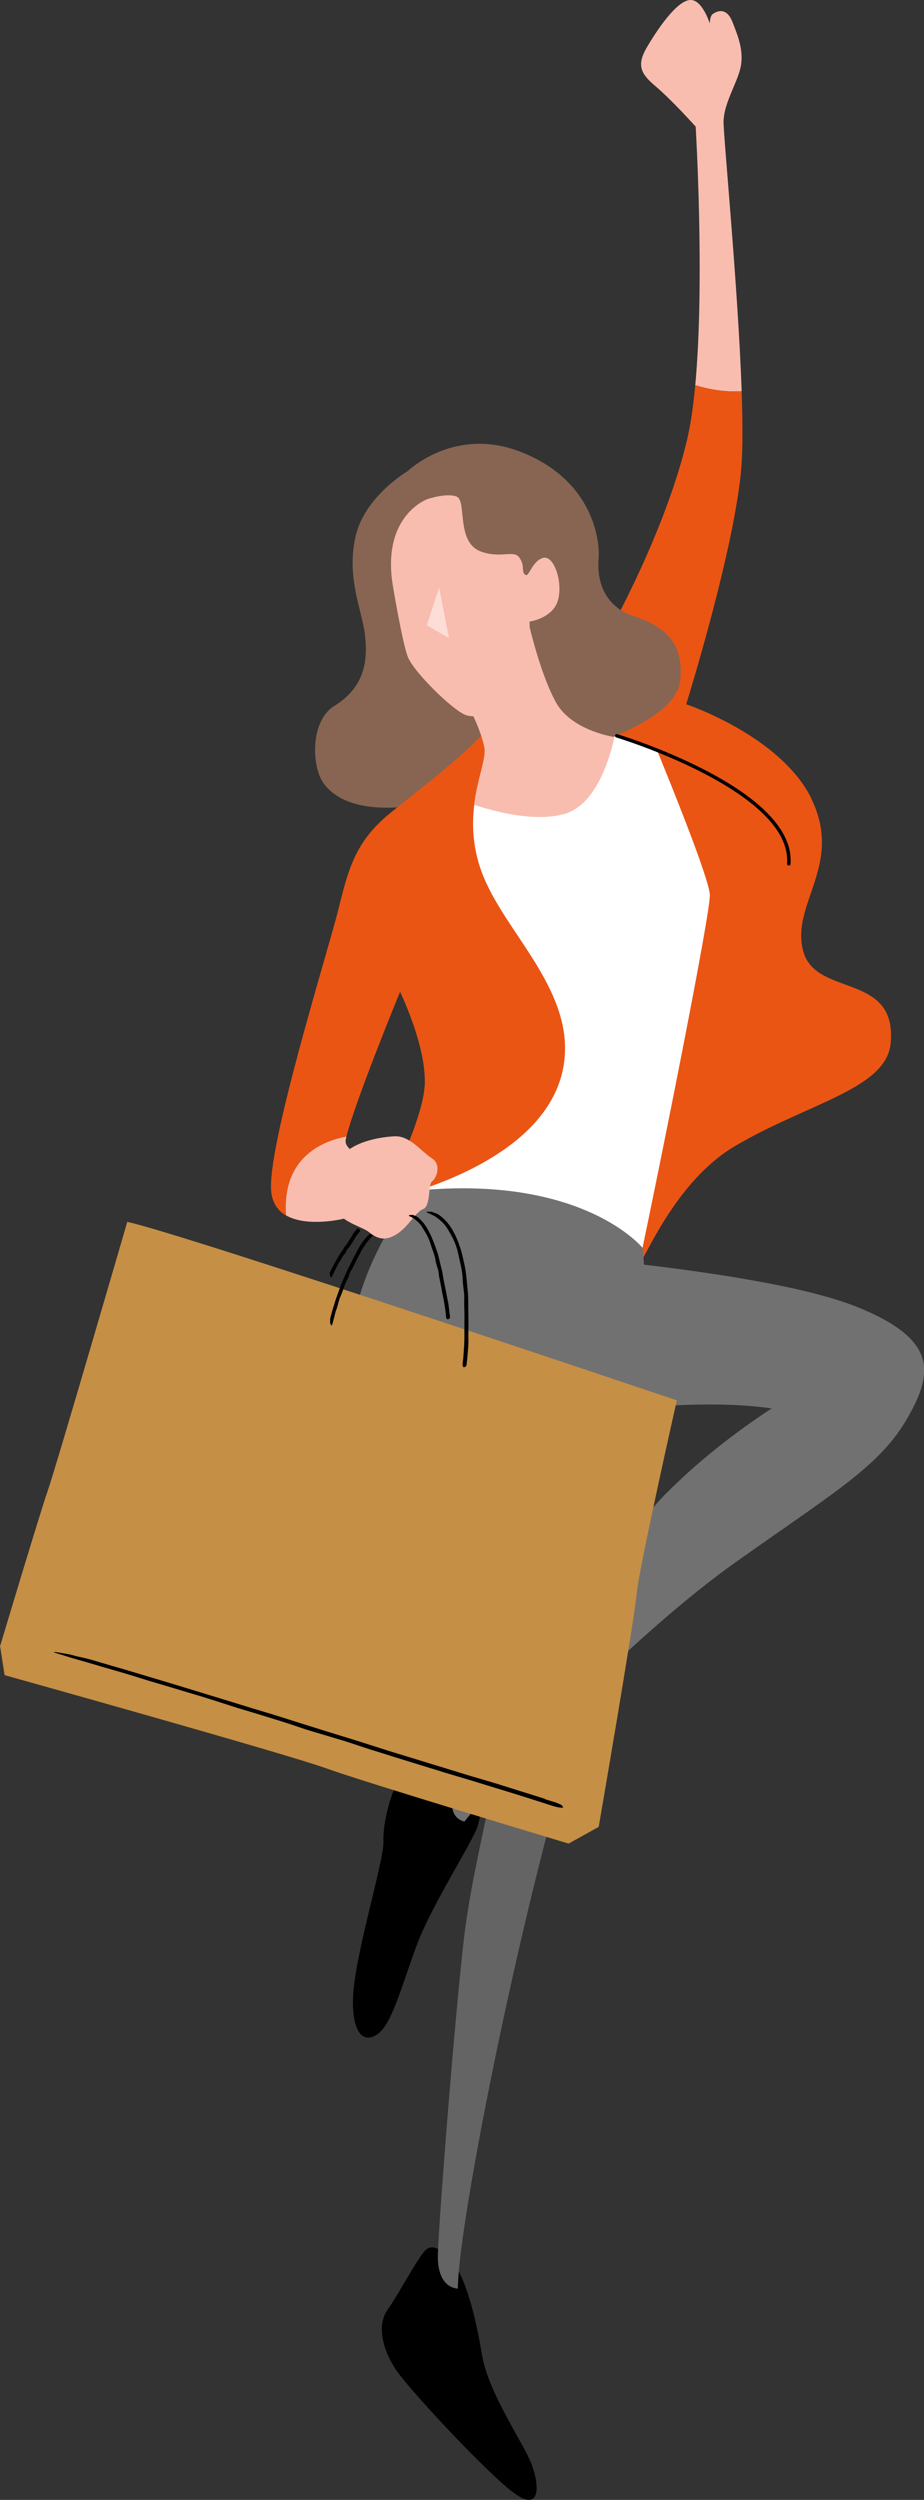
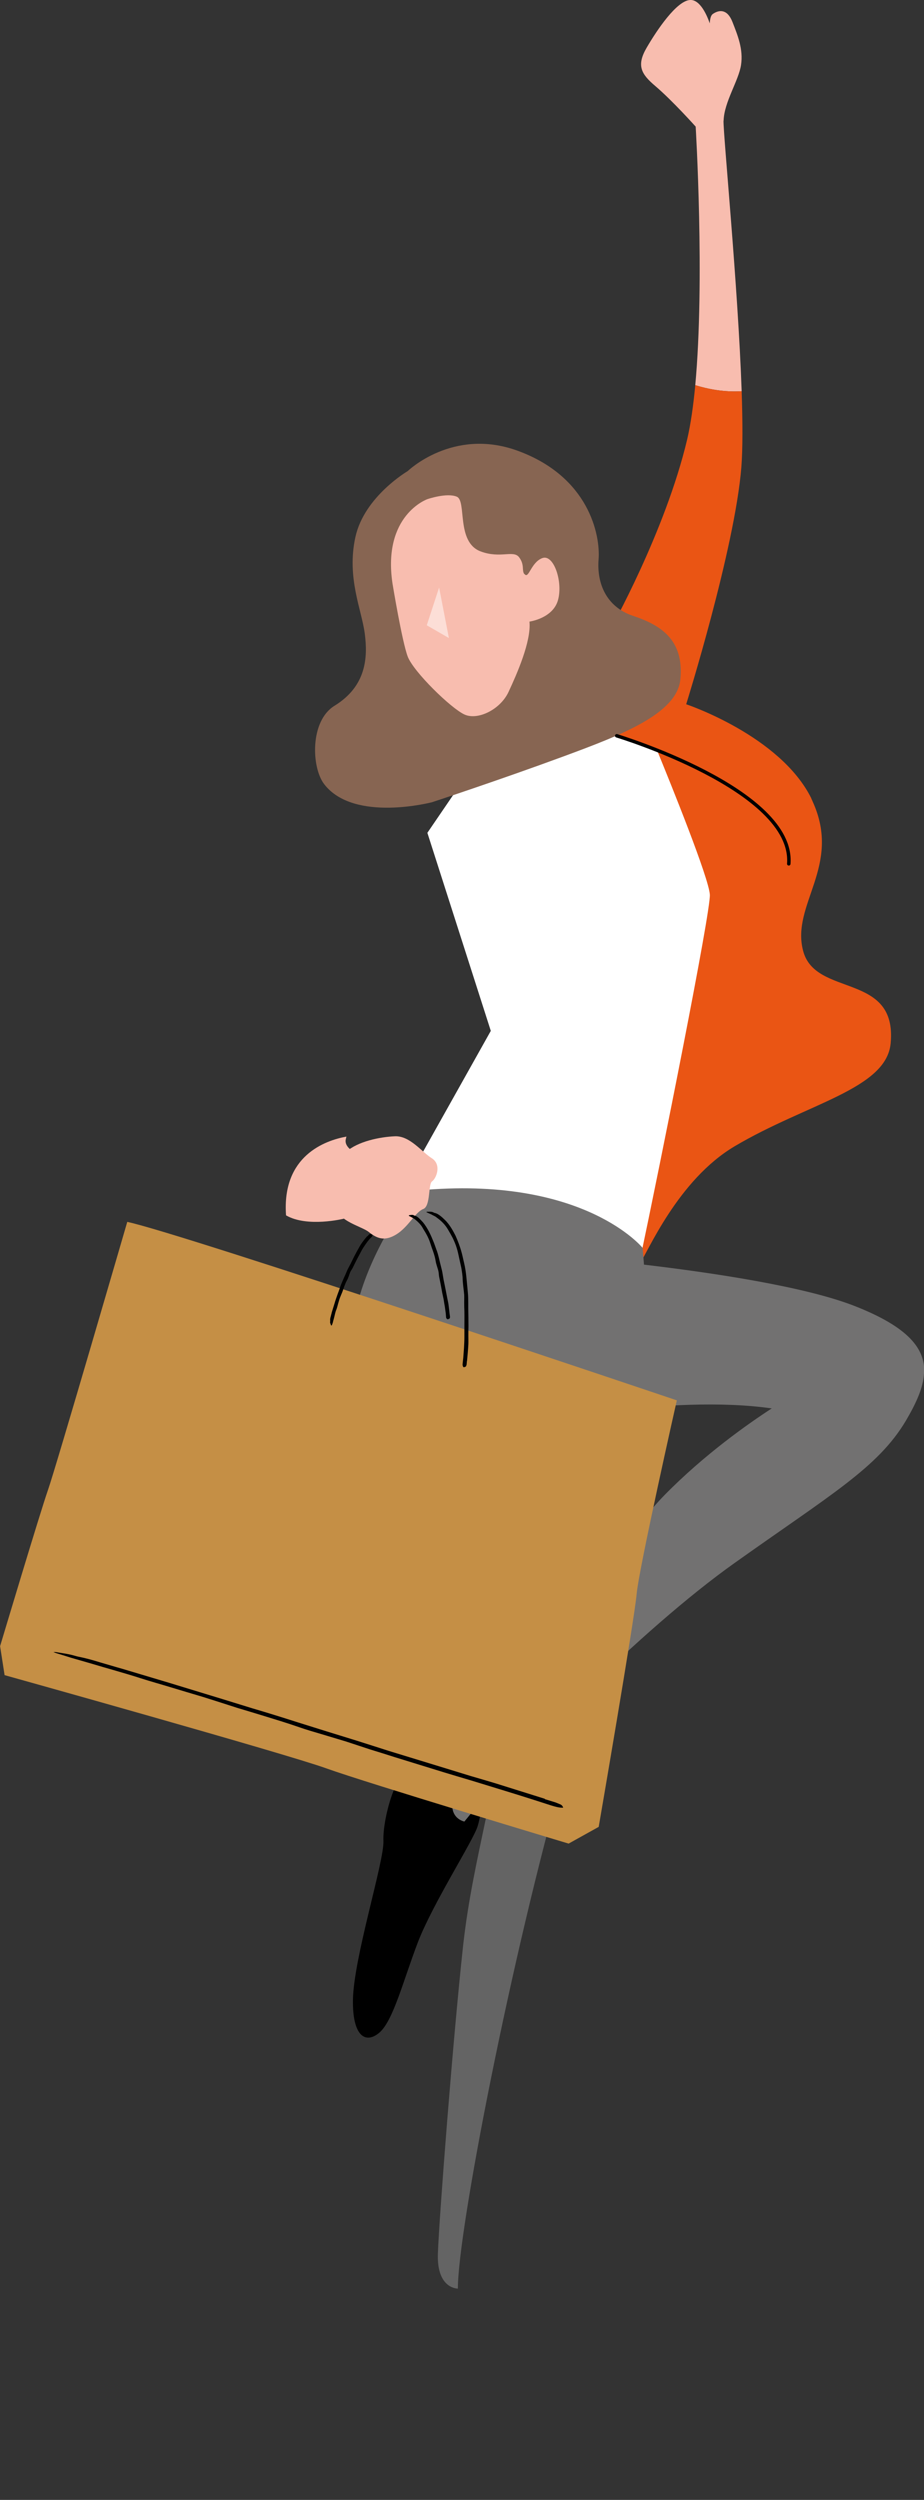
<svg xmlns="http://www.w3.org/2000/svg" id="_レイヤー_2" data-name="レイヤー 2" viewBox="0 0 90.61 245">
  <rect x="0" y="0" width="90.61" height="245" fill="#333333" stroke="none" />
  <defs>
    <style>
      .cls-1, .cls-2, .cls-3, .cls-4, .cls-5, .cls-6, .cls-7, .cls-8, .cls-9 {
        stroke-width: 0px;
      }

      .cls-2 {
        opacity: .5;
      }

      .cls-2, .cls-6 {
        fill: #fff;
      }

      .cls-3 {
        fill: #ea5514;
      }

      .cls-4 {
        fill: #646464;
      }

      .cls-5 {
        fill: #c58f45;
      }

      .cls-10 {
        fill: none;
        stroke: #000;
        stroke-linecap: round;
        stroke-linejoin: round;
        stroke-width: .34px;
      }

      .cls-7 {
        fill: #876552;
      }

      .cls-8 {
        fill: #727171;
      }

      .cls-9 {
        fill: #f8bdaf;
      }
    </style>
  </defs>
  <g id="Layout">
    <g>
      <g>
        <g>
          <polygon class="cls-6" points="45.39 76.52 59.45 70.05 66.42 73.04 72.88 87.72 62.84 123.76 38.32 118.52 48.13 101.03 41.91 81.62 45.39 76.52" />
          <path class="cls-1" d="M46.11,173.71s-3.76-.48-5.54-.48-3.06,5.18-2.97,7.18c.09,2.01-2.93,11.47-2.99,15.6-.05,3.55,1.24,4.35,2.6,3.19,1.35-1.17,2.32-5.05,3.76-8.83,1.45-3.78,5.4-9.92,5.86-11.37.47-1.45.72-4.54-.73-5.29Z" />
-           <path class="cls-1" d="M43.68,220.93s-1.18-1.24-1.99-.37c-.81.87-2.64,4.34-3.7,5.83-1.06,1.49-.51,4.04,1.1,6.22,1.62,2.18,8.71,9.8,11.32,11.72,2.61,1.93,2.52-.73,1.71-2.85-.81-2.11-4.23-6.95-4.85-10.68-.62-3.73-1.73-8.51-3.59-9.87Z" />
          <path class="cls-4" d="M43.5,124.26c15.58-1.21,18.29,1.59,18.29,1.59,0,0,2.02,3.42.78,10.76,0,0-1.99,18.54-7.21,36.82-5.22,18.29-10.46,45.14-10.46,50.86,0,0-2.08.06-1.96-3.42s1.48-21.07,2.47-30.15c1-9.08,3.66-16.17,3.73-23.51.12-12.07-4.11-28.74-4.11-28.74l-1.52-14.21Z" />
          <path class="cls-9" d="M70.96,11.82c.05-1.82,1.48-3.92,1.71-5.46.23-1.54-.33-2.89-.84-4.2-.51-1.31-1.32-1.21-1.93-.79-.2.14-.27.48-.3.92-.25-.73-.93-2.36-1.94-2.29-1.31.09-3.22,2.91-4.25,4.68-1.03,1.77-.51,2.6.86,3.76,1.69,1.44,3.95,3.97,3.95,3.97,0,0,.91,15.09-.04,25.34,1.24.38,2.84.7,4.55.59-.36-10.33-1.81-25.11-1.78-26.52Z" />
          <path class="cls-3" d="M79.56,78.27c.05.09.09.18.13.28,2.89,6.34-2.15,10.08-.93,14.65,1.21,4.57,9.24,2.05,8.58,9.05-.42,4.49-8.21,5.89-15.3,10.09-5.58,3.31-8.51,10.38-9.39,11.66,2.24-10.6,7.04-34.61,6.96-36.31-.08-1.6-3.8-10.8-5.18-14.16-2.29-.91-3.96-1.42-3.96-1.42l-.65-10.36s5.41-9.61,7.56-18.66c.35-1.49.61-3.32.8-5.34,1.24.38,2.84.7,4.55.59.1,3.01.11,5.64-.03,7.45-.65,8.02-5.41,23.23-5.41,23.23,0,0,9.24,3.08,12.28,9.24Z" />
          <path class="cls-7" d="M42.41,78.61s-7.7,2.04-10.62-1.76c-1.26-1.64-1.41-6.19,1.01-7.68,3.12-1.92,3.28-4.71,2.97-7.08-.31-2.36-1.79-5.47-.92-9.45.87-3.98,5.13-6.47,5.13-6.47,0,0,4.42-4.29,10.74-2.01,7.05,2.55,8.16,8.29,7.98,10.65-.19,2.36.75,4.66,3.36,5.54,2.61.87,5.04,2.26,4.66,6.22-.32,3.38-5.77,5.46-11.43,7.55-6.32,2.33-12.89,4.49-12.89,4.49Z" />
-           <path class="cls-3" d="M51.47,92.75c-1.73-2.61-3.55-5.16-4.4-7.76-1.87-5.72.75-10.01.44-11.69-.07-.4-.19-.82-.33-1.22-1.86,2.11-6.01,5.25-8.91,7.6-3.45,2.8-4.11,5.5-5.13,9.61-1.03,4.11-7.09,23.45-6.53,27.62.15,1.09.7,1.78,1.44,2.22-.42-5.84,3.83-7.34,5.91-7.71.91-3.62,5.27-14.22,5.27-14.22,0,0,2.49,5.1,2.43,8.89-.06,3.79-4.24,11.57-4.24,11.57,0,0,18.05-3.55,17.99-14.99-.02-3.53-1.86-6.76-3.93-9.9Z" />
-           <path class="cls-9" d="M46.67,70.75c.31.72.67,1.67.83,2.54.19,1.01-.68,2.96-1,5.59,2.2.72,6.04,1.7,8.87.88,2.99-.86,4.35-5.13,4.89-7.52-1.37-.25-4.47-1.08-5.76-3.44-1.68-3.08-2.8-8.35-2.8-8.35l-5.57,9.17s.25.46.54,1.13Z" />
          <path class="cls-9" d="M51.43,56.25c.42.56.62-1.12,1.74-1.55,1.12-.44,2.05,2.3,1.55,4.11-.5,1.8-2.8,2.11-2.8,2.11.19,1.93-1.24,5.15-2.05,6.89-.81,1.74-3.02,2.8-4.31,2.22-1.32-.59-5.02-4.2-5.58-5.69s-1.49-7.15-1.49-7.15c-1-6.72,3.42-8.27,3.42-8.27,0,0,1.91-.66,2.89-.24.98.42-.09,4.45,2.33,5.36,1.95.73,3.22-.17,3.78.58s.23,1.28.51,1.65Z" />
          <polygon class="cls-2" points="43.06 57.58 41.85 61.28 44.02 62.53 43.06 57.58" />
          <path class="cls-10" d="M60.48,72.11s17.43,5.27,16.87,12.55" />
          <path class="cls-8" d="M90.61,134.59c-.07,1.42-.78,2.95-1.78,4.65-2.74,4.6-7.36,7.23-16.81,13.95-9.18,6.52-21.32,18.91-26.48,25.33,0,0-1.83-.33-.96-2.81,0,0,14.83-23.31,20.56-29.16,3.93-4.01,8.23-7.02,10.54-8.52-9.94-1.43-24.09,1.55-28.55,1.92-4.48.37-10.93-1.23-12.3-6.58s3.36-12.94,3.36-12.94l3.64-3.83c15.58-1.21,21.18,5.69,21.18,5.69,0,0,.07.61.14,1.65,6.59.78,15.78,2.13,20.7,4.07,5.18,2.04,6.9,4.14,6.78,6.57Z" />
        </g>
        <path class="cls-9" d="M36.51,113.67c.5.15.86.23.86.23l-3.67,5.54s-3.56.88-5.65-.33c-.42-5.85,3.84-7.34,5.92-7.72-.02.09-.04.18-.06.26-.23,1,1.51,1.69,2.6,2.03Z" />
        <path class="cls-9" d="M32.67,117.57s.06-3.61,1.24-4.66c1.18-1.06,3.36-1.49,4.82-1.55,1.46-.06,2.61,1.52,3.61,2.15s.44,1.99.03,2.27c-.4.28-.12,2.43-.87,2.71-.75.28-1.46,1.77-2.64,2.49-1.18.72-1.93.37-2.71-.25s-3.45-1.09-3.48-3.14Z" />
      </g>
      <g>
        <path class="cls-5" d="M66.37,137.24s-48.64-16.4-53.89-17.49c0,0-7,24.07-7.77,26.26-.77,2.19-4.7,15.32-4.7,15.32l.44,2.84s27.62,7.71,31.56,9.14c3.94,1.42,23.75,7.37,23.75,7.37l2.95-1.64s3.5-20.29,3.72-22.81c.22-2.52,3.94-18.98,3.94-18.98Z" />
        <path class="cls-1" d="M53.43,176.29c-1.62-.51-3.22-1.01-4.85-1.52-.74-.22-1.64-.49-2.41-.71-.95-.29-1.85-.57-2.77-.85-1.76-.54-3.52-1.08-5.26-1.61-1.02-.32-2.14-.69-3.17-1.01-1.01-.31-2.01-.62-3.01-.93-.92-.29-1.83-.57-2.78-.87-1.47-.47-2.94-.93-4.44-1.37-1.04-.32-1.97-.61-2.95-.91l-5.18-1.58-4.65-1.39c-.14-.04-.32-.09-.46-.13-.56-.16-1.1-.32-1.68-.49-.71-.22-1.42-.42-2.14-.56-.1-.02-.21-.05-.31-.08-.68-.2-1.27-.26-1.89-.37-.1-.02-.16,0-.24,0,.1.04.19.07.29.11.5.15.99.3,1.42.44.62.18,1.22.35,1.84.53,1.66.5,3.34.95,4.99,1.48.96.31,1.95.58,2.93.88,1.07.32,2.12.64,3.21.96,1.05.33,2.27.72,3.32,1.06.91.27,1.79.54,2.68.81,1.17.36,2.33.71,3.47,1.11.66.23,1.35.43,2.03.63.81.24,1.7.51,2.5.75.69.23,1.65.54,2.37.78.85.26,1.62.5,2.43.76,1.61.5,3.21.99,4.83,1.49.85.26,1.84.55,2.71.81,1.1.34,2.16.66,3.23.99.98.3,1.94.6,2.91.91.54.17,1.06.34,1.62.52.44.14.83.24,1.13.23.03,0,.08,0,.08-.01-.05-.09-.06-.17-.2-.27-.09-.06-.35-.15-.54-.23-.04-.01-.04-.01-.06-.02l-1.01-.31h0Z" />
        <path class="cls-1" d="M45.8,133.37c.05-.54.1-1.09.13-1.63.01-.27,0-.54,0-.81,0-.34,0-.63.01-.93,0-.59-.01-1.18-.02-1.77,0-.31,0-.75-.01-1.07-.01-.34-.05-.68-.08-1.01-.03-.3-.06-.59-.09-.94-.05-.5-.12-.99-.24-1.48-.08-.32-.14-.65-.23-.97-.15-.57-.36-1.12-.6-1.66-.24-.47-.5-.94-.86-1.35-.03-.04-.07-.08-.11-.12-.14-.13-.28-.28-.43-.4-.2-.16-.4-.31-.65-.36-.03,0-.07-.03-.1-.04-.21-.12-.43-.06-.63-.08-.03,0-.06.03-.08.04.03.02.06.04.09.05.14.07.28.12.42.19.17.11.36.16.51.3.44.31.83.7,1.1,1.17.16.27.32.55.47.84.15.32.29.64.39.98.11.35.18.71.26,1.08.07.31.13.58.19.86.06.38.13.76.13,1.15.01.22.04.45.06.67.03.27.07.55.09.82.01.27,0,.53,0,.8,0,.33.01.54.02.81.01.54,0,1.07,0,1.61,0,.25,0,.63,0,.9,0,.36-.02.72-.04,1.08-.02.33-.05.65-.07.97-.02.18-.04.33-.06.54-.02.15-.01.27.08.37,0,0,.02.03.03.02.07-.02.14-.03.2-.08.04-.03.05-.12.08-.19v-.02s.03-.34.03-.34h0Z" />
        <path class="cls-1" d="M36.02,121.14c-.23.26-.44.53-.63.81-.09.14-.16.28-.24.42-.11.19-.19.33-.27.49-.17.31-.32.63-.47.94-.07.14-.22.41-.3.57-.09.18-.16.37-.24.55-.07.15-.14.3-.23.51-.12.27-.23.54-.32.82-.09.26-.13.37-.2.55-.11.32-.23.64-.32.96-.09.29-.18.58-.27.87,0,.02-.01.07-.02.09-.03.11-.05.19-.08.31-.04.13-.07.27-.05.41,0,.02,0,.04,0,.06-.04.13.04.24.07.36,0,.02.04.03.06.05.01-.02.03-.03.04-.05.03-.09.07-.17.09-.26.03-.12.05-.21.09-.34.09-.31.13-.63.26-.93.07-.18.11-.36.16-.54.06-.2.11-.4.18-.59.06-.15.19-.46.25-.61.06-.18.12-.34.17-.49.08-.21.16-.43.28-.63.07-.12.11-.24.16-.37.06-.15.1-.31.17-.46.07-.14.17-.27.24-.41.1-.2.14-.29.21-.43.14-.29.29-.57.44-.85.06-.11.18-.34.25-.47.11-.19.23-.36.35-.54.11-.16.23-.32.36-.47.07-.08.15-.17.23-.24.07-.06.1-.12.07-.21,0,0,0-.02-.01-.03-.06-.03-.12-.06-.19-.06-.04,0-.09.04-.13.06h0c-.05.06-.1.12-.15.17h0Z" />
        <path class="cls-1" d="M44.1,128.86c-.04-.37-.08-.74-.13-1.1-.03-.18-.08-.36-.11-.54-.05-.25-.08-.42-.12-.62-.08-.4-.16-.81-.24-1.18-.03-.18-.09-.52-.12-.72-.04-.23-.11-.45-.16-.67-.05-.19-.09-.37-.15-.62-.08-.33-.16-.66-.29-.98-.11-.3-.15-.44-.23-.64-.15-.37-.3-.74-.49-1.1-.17-.32-.36-.63-.6-.92-.02-.02-.06-.06-.08-.08-.08-.1-.19-.19-.28-.29-.13-.12-.27-.23-.44-.26-.02,0-.05-.02-.07-.03-.14-.09-.31-.03-.45-.02-.02,0-.04.03-.06.05.02.01.04.03.05.04.09.05.19.08.27.14.11.06.23.12.33.21.27.23.54.48.72.81.1.19.23.37.33.56.12.21.22.42.31.64.09.23.16.48.24.71.08.21.14.39.2.57.08.25.15.5.19.76.02.15.07.3.11.45.05.18.12.36.16.54.04.18.04.36.07.54.05.25.07.36.11.54.07.35.13.68.2,1.07.03.14.09.43.13.6.04.28.08.49.12.72.03.23.06.44.09.65.01.12.02.2.03.37,0,.1.04.18.14.23.01,0,.03.01.03.01.06-.03.14-.05.18-.09.03-.03.03-.09.04-.14h0s-.03-.24-.03-.24h0Z" />
-         <path class="cls-1" d="M34.97,120.48c-.12.14-.23.28-.34.43-.05.07-.09.16-.13.24-.08.12-.12.18-.17.26-.11.18-.23.37-.31.5-.03.04-.17.22-.22.28-.07.09-.12.19-.18.29-.04.06-.09.13-.18.26-.1.14-.19.27-.26.42-.04.1-.11.19-.17.28-.09.17-.19.34-.28.51-.08.16-.16.31-.24.46,0,0-.01.04-.02.05-.03.06-.03.07-.08.17-.04.07-.06.14-.04.24,0,.01,0,.02,0,.03-.03.07.04.16.07.25,0,.01.04.03.05.05.01,0,.03-.01.03-.02.03-.04.06-.09.09-.13.03-.08.04-.08.08-.18.08-.16.13-.34.24-.49.06-.09.09-.19.14-.29.05-.1.1-.21.16-.31.06-.1.15-.2.21-.3.05-.08.09-.18.14-.26.06-.11.13-.22.23-.31.06-.05.09-.12.12-.19.04-.08.07-.17.12-.24.05-.07.12-.13.18-.2.05-.07.1-.15.15-.22.09-.14.17-.25.29-.44.03-.05.11-.2.14-.26.09-.13.14-.21.2-.29.07-.1.13-.18.19-.25.04-.05.07-.09.12-.13.03-.03.04-.08-.02-.17,0,0-.01-.02-.02-.03-.06-.04-.12-.08-.17-.1-.03-.01-.06,0-.08.01h0s-.07.1-.07.1h0Z" />
      </g>
    </g>
  </g>
</svg>